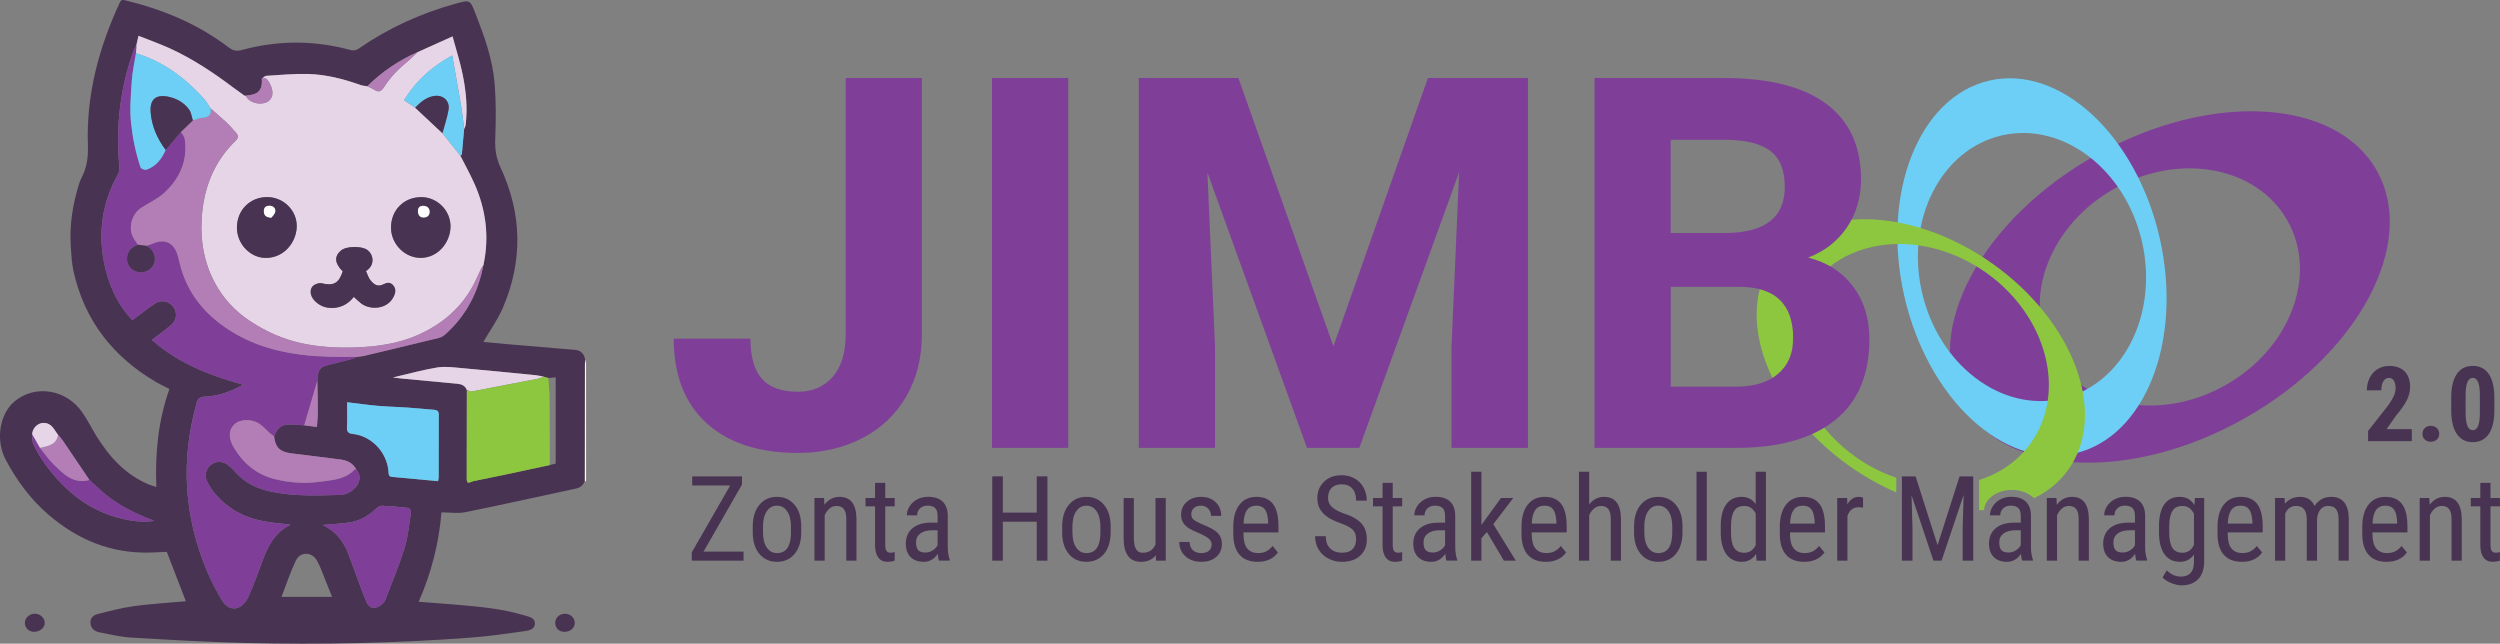
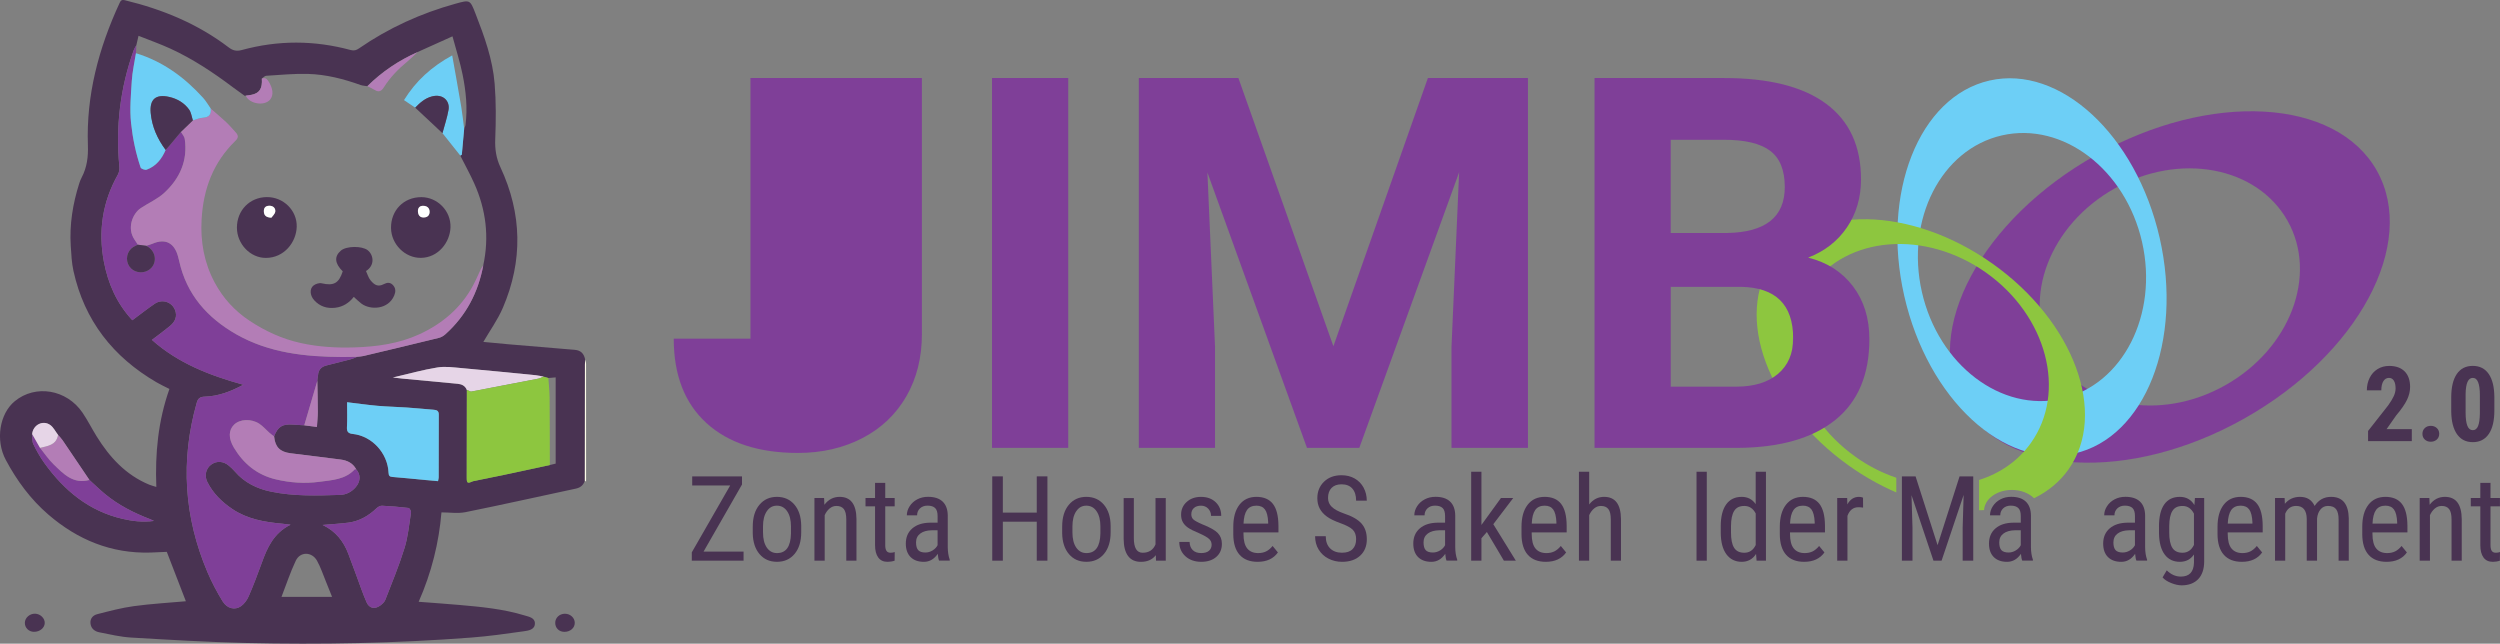
<svg xmlns="http://www.w3.org/2000/svg" id="Layer_2" viewBox="0 0 1485.08 382.36">
  <rect x="0" y="0" width="1485.08" height="382.36" fill="#808080" stroke="none" />
  <g id="Layer_1-2">
    <path d="M347.41,285.52c-.83,2.63-2.52,4.13-5.31,4.73-21.87,4.66-43.68,9.57-65.6,13.99-4.53.91-9.39.13-14.26.13-1.48,17.95-5.9,35.83-13.54,53.11,8.18.63,16.17,1.18,24.15,1.88,13.03,1.14,26.06,2.37,38.66,6.2,2.66.81,6.28,1.36,6.24,4.8-.03,3.72-3.89,4.26-6.63,4.64-10.44,1.48-20.91,2.96-31.42,3.75-44.48,3.38-89.05,4.22-133.63,3.19-22.69-.52-45.37-1.87-68.03-3.2-6.38-.37-12.71-1.88-19.01-3.12-2.63-.52-4.84-2.06-5.26-5.06-.42-3.04,1.42-5.06,3.96-5.71,7.22-1.85,14.47-3.79,21.84-4.79,10.23-1.4,20.57-1.97,30.84-2.9-3.73-9.66-7.5-19.41-11.33-29.34-3.03.13-6.39.33-9.76.42-23.21.66-43.16-7.56-60.54-22.51-10.62-9.13-18.8-20.26-25.35-32.55-6.26-11.74-3.7-27.45,5.39-34.89,12.28-10.05,30.76-6.99,40.19,6.85,3.08,4.52,5.53,9.47,8.42,14.12,7.73,12.42,17.3,22.88,31.16,28.63,1.24.51,2.56.83,4.27,1.37-.79-20.02,1.09-39.33,7.78-58.2-2.65-1.36-5.21-2.53-7.63-3.94-25.83-15.04-42.88-36.7-49.37-66.14-1.06-4.81-1.29-9.83-1.61-14.78-.82-12.77,1.2-25.19,5.07-37.34.37-1.17.84-2.34,1.41-3.43,3.16-6.01,3.94-12.25,3.7-19.1-1.06-29.72,6.4-57.66,18.78-84.46.7-1.52,1.22-2.2,3.22-1.72,22.37,5.41,43.28,14.02,61.7,28.06,2.39,1.82,4.59,2.36,7.69,1.51,21.54-5.9,43.15-5.85,64.7,0,2.01.54,3.39.1,4.9-.94,17.62-12.17,36.83-20.9,57.44-26.6,8.61-2.38,8.59-2.33,11.82,5.93,5.27,13.49,10.2,27.16,11.37,41.66.88,10.88.78,21.9.35,32.82-.24,6,.54,11.32,3.1,16.8,12.86,27.55,13.41,55.54,1.42,83.47-3.04,7.07-7.66,13.46-11.59,20.24,4.71.45,9.8.96,14.89,1.4,13.15,1.13,26.29,2.25,39.45,3.31,3.64.29,5.45,2.34,6.13,5.71-.04,1.05-.11,2.1-.11,3.15-.02,22.95-.04,45.91-.06,68.86ZM146,56.84c-.22.02-.44.04-.66.07-2.29-1.65-4.6-3.26-6.85-4.96-11.73-8.82-23.9-16.94-37.28-23.07-6.07-2.78-12.4-5.01-18.93-7.61-.55,2.37-.92,3.99-1.29,5.61-.53.97-1.2,1.9-1.57,2.93-8.03,22.4-10.81,45.45-8.53,69.14.15,1.57-.14,3.45-.9,4.8-9.13,16.24-11.74,33.55-8.29,51.71,2.46,12.95,7.6,24.75,16.91,34.76,4.44-3.29,8.74-6.68,13.24-9.77,4.93-3.38,11.4-.65,12.55,5.18.7,3.56-1.16,6.14-3.69,8.22-3.32,2.73-6.81,5.26-10.48,8.06,15.62,13.91,34.31,21.09,54.28,26.64-7.48,4.04-14.86,6.83-22.92,7.07-2.83.09-3.99,1.03-4.75,3.69-9.71,34.29-7.53,67.83,6.39,100.57,2.55,5.99,5.62,11.82,9.03,17.36,2.67,4.33,7.35,5.39,10.96,2.8,1.94-1.39,3.56-3.66,4.53-5.89,2.8-6.48,5.32-13.09,7.72-19.73,3.27-9.07,7.04-17.7,17.12-22.75-2.35-.28-3.77-.48-5.2-.61-10.38-.96-20.51-2.72-29.4-8.7-6.23-4.2-11.47-9.35-14.85-16.1-1.9-3.8-.73-8.08,2.3-10.27,3.23-2.34,7.15-2.15,10.49.62,1.3,1.07,2.53,2.25,3.63,3.53,5.7,6.61,13.12,10.18,21.46,11.91,13.55,2.81,27.3,2.38,41.01,1.93,3.69-.12,6.91-1.81,9.36-4.71,2.86-3.39,2.93-7.43.2-10.49-1.96-3.67-5.28-5.29-9.17-5.8-9.93-1.31-19.89-2.48-29.83-3.74-6.33-.8-9.17-3.72-9.78-9.98,2.18-5.83,4.96-7.55,11.32-7.03,2.19.18,4.39.28,6.59.41,2.44.32,4.88.63,7.54.97.21-3.38.53-6.18.53-8.98,0-6.16-.18-12.33-.28-18.49.03-.39.06-.77.08-1.16.11-.68.22-1.37.33-2.05.17-3.27,1.96-5.11,5.08-5.87,4.86-1.19,9.72-2.43,14.55-3.71,1.24-.33,2.41-.93,3.61-1.41,1.25-.15,2.53-.18,3.75-.47,14.94-3.55,29.88-7.12,44.79-10.77,1.37-.34,2.76-1.15,3.82-2.1,12.29-11,19.52-24.81,22.55-40.93,3.65-16.81,1.67-33.04-5.32-48.66-2.53-5.64-5.55-11.06-8.34-16.59.32-.23.9-.43.92-.68.5-5.04.93-10.08,1.37-15.13.29-.81.75-1.6.85-2.44,1.27-10.05.25-20.02-1.73-29.84-1.48-7.36-3.81-14.54-6.02-22.74-7.47,3.36-14.13,6.36-20.79,9.36-11.16,4.95-21.13,11.65-29.81,20.25-1.34-.22-2.74-.26-4-.7-10.08-3.61-20.43-6.27-31.13-6.58-8.29-.24-16.62.59-24.93,1.1-.91.06-1.75,1.1-2.63,1.69.4,5.85-1.38,8.65-6.16,9.61-1.13.23-2.28.34-3.42.5h.02ZM34.5,258.36c-1.53-2-2.7-4.49-4.65-5.89-4.4-3.15-10.28-.02-10.75,5.4.19,1.99-.14,4.24.68,5.93,1.93,3.96,4.12,7.86,6.7,11.43,11.71,16.21,26.38,28.39,46.37,32.99,5.81,1.34,11.7,2.12,18.59,1.24-1.21-.58-1.61-.8-2.04-.97-9.71-3.71-18.93-8.34-26.99-15-3.21-2.65-6.2-5.58-9.29-8.38-5.31-7.87-10.6-15.75-15.95-23.6-.77-1.13-1.78-2.11-2.67-3.16ZM277.32,231.65c-.03,17.4-.07,34.8-.08,52.2,0,3.25.5,3.48,3.83,1.99,6.27-1.28,12.55-2.52,18.8-3.85,8.92-1.89,17.83-3.83,26.74-5.75,1.18-.29,2.36-.57,3.47-.84v-51.22c-1.68.14-3.01.26-4.34.37-.94-.27-1.89-.54-2.83-.81-1.52-.29-3.03-.69-4.57-.84-14.68-1.45-29.36-2.92-44.05-4.23-4.81-.43-9.78-1.15-14.45-.39-8.6,1.39-17.05,3.78-26.47,5.97,2.43.28,3.97.48,5.52.63,11.01,1.04,22.02,2.07,33.03,3.11,2.45.23,4.43,1.21,5.4,3.67ZM206.18,238.94c0,5.35.21,10.09-.08,14.81-.17,2.79.9,3.76,3.43,4.02,11.35,1.18,20.78,11.29,21.29,23.07.07,1.7.54,2.35,2.34,2.49,6.5.5,12.99,1.2,19.48,1.82,2.48.24,4.96.44,7.56.67.18-1.01.38-1.61.39-2.21.02-12.45-.02-24.9.06-37.34.02-2.41-1.38-2.73-3.21-2.88-5.35-.43-10.7-.96-16.05-1.33-5.65-.39-11.33-.48-16.97-.98-5.94-.52-11.84-1.37-18.24-2.14ZM191.65,311.84c7.87,3.79,12.44,9.74,15.27,17.17,1.65,4.34,3.22,8.71,4.85,13.05,1.95,5.23,3.72,10.55,5.96,15.66,1.6,3.67,4.78,4.36,8.06,2.05,1.24-.88,2.58-2.09,3.11-3.45,3.96-10.2,8.18-20.34,11.41-30.78,2.1-6.79,2.75-14.03,3.86-21.1.13-.84-.86-2.62-1.49-2.69-5.23-.64-10.48-1.07-15.74-1.33-1.05-.05-2.37.66-3.18,1.43-4.79,4.57-10.28,7.77-16.89,8.62-4.85.62-9.74.89-15.21,1.37ZM197.26,354.56c-1.32-3.3-2.49-6.3-3.72-9.28-1.68-4.08-3.07-8.34-5.2-12.17-3.05-5.45-10-5.57-12.63-.05-3.27,6.87-5.64,14.16-8.49,21.5h30.04Z" fill="#493352" stroke-width="0" />
    <path d="M20.19,375.33c-3.07-.03-5.44-2.35-5.43-5.32,0-3,2.9-5.57,6.13-5.46,3.1.11,5.81,2.77,5.69,5.59-.12,2.9-2.98,5.22-6.39,5.18Z" fill="#493352" stroke-width="0" />
    <path d="M335.24,375.34c-3.15-.02-5.4-2.24-5.42-5.33-.01-3.05,2.51-5.42,5.77-5.43,3.2,0,5.84,2.44,5.84,5.41,0,3.05-2.68,5.37-6.2,5.35Z" fill="#493352" stroke-width="0" />
    <path d="M347.41,285.52c.02-22.95.04-45.91.06-68.86,0-1.05.07-2.1.11-3.15.19.9.56,1.79.56,2.69.03,22.76.02,45.53.02,68.3,0,.53-.03,1.05-.04,1.58-.24-.18-.48-.36-.71-.54Z" fill="#fdfce9" stroke-width="0" />
-     <path d="M80.99,26.89c.37-1.62.74-3.24,1.29-5.61,6.53,2.6,12.86,4.83,18.93,7.61,13.37,6.12,25.55,14.25,37.28,23.07,2.25,1.69,4.57,3.31,6.85,4.96.22-.02.44-.04.66-.07,0,0-.02,0-.02,0,2.18,5.01,11.34,6.38,14.6,2.19,2.08-2.68,1.55-6.69-1.16-10.84-1.04-1.6-2.11-2.2-3.86-1.45.87-.59,1.72-1.64,2.63-1.69,8.3-.51,16.63-1.34,24.93-1.1,10.69.31,21.04,2.97,31.13,6.58,1.26.45,2.66.48,4,.71,1.46.73,2.98,1.35,4.36,2.22,2.46,1.55,4,.7,5.42-1.55,3.73-5.91,8.53-10.87,13.92-15.29,2.14-1.75,4.08-3.74,6.11-5.63,6.66-3,13.32-6,20.79-9.36,2.2,8.2,4.54,15.38,6.02,22.74,1.98,9.82,2.99,19.79,1.73,29.84-.11.84-.56,1.63-.85,2.44-.56-4.36-.99-8.75-1.72-13.08-1.68-10.02-3.51-20.01-5.39-30.65-12.27,6.73-21.53,15.1-28.63,26.57,2.38,1.6,4.52,3.04,6.66,4.48,5.4,5.05,10.79,10.11,16.19,15.16,3.53,4.44,7.06,8.89,10.6,13.33,2.79,5.52,5.81,10.94,8.34,16.59,6.99,15.62,8.97,31.85,5.32,48.66-.45.64-1,1.23-1.34,1.93-1.6,3.31-2.99,6.74-4.73,9.97-7.24,13.4-18.3,22.75-31.96,29.01-12.16,5.56-25.25,7.35-38.44,7.77-10.67.34-21.29-.25-31.86-2.57-11.1-2.44-21.06-7.04-30.43-13.21-8.86-5.84-15.86-13.5-20.83-22.83-6.22-11.68-8.48-24.16-7.73-37.48,1.03-18.17,7-33.93,20.15-46.68,1.99-1.93,1.61-3.37.03-5.07-1.86-2.01-3.62-4.13-5.62-6-2.97-2.78-6.1-5.38-9.16-8.06-1.51-2.14-2.81-4.46-4.56-6.39-11.06-12.16-23.95-21.61-39.87-26.47l.24-4.72ZM203.58,161.17c-2.34,7.16-5.37,8.74-12.55,7.1-1.45-.33-3.57.35-4.8,1.31-2.46,1.92-2.19,5.9.39,8.75,3.35,3.7,7.65,5.07,12.56,4.47,4.6-.56,8.22-2.92,10.95-6.46,1.61,1.43,2.94,2.78,4.44,3.92,5.32,4.07,16.04,3.73,19.58-4.72.92-2.2,1.02-4.27-.71-6.17-1.66-1.83-3.55-1.6-5.46-.6-3.38,1.76-5.49.67-7.91-2.29-1.27-1.55-1.82-3.68-2.68-5.49,5.44-3.37,4.56-9.6.97-12.39-3.38-2.62-12.61-2.54-15.87.25-4.06,3.48-3.7,7.62,1.07,12.31ZM158.6,117.08c-10.22.06-17.86,7.83-17.85,18.16,0,9.69,7.91,17.99,17.18,17.98,10.96-.02,18.08-9.4,18.34-18.46.28-9.8-7.97-17.73-17.66-17.67ZM250.23,117.1c-10.4,0-18.07,7.83-17.95,18.32.11,9.65,8.32,17.89,17.81,17.75,10.23-.15,17.23-9.18,17.52-18.16.31-9.78-7.81-17.92-17.38-17.92Z" fill="#e6d5e7" stroke-width="0" />
    <path d="M80.99,26.89c-.08,1.57-.16,3.15-.24,4.72-.86,5.49-2.14,10.96-2.47,16.49-.5,8.36-1.32,16.68-.41,25.18.97,9.02,2.78,17.72,5.66,26.23.27.79,2.62,1.64,3.58,1.29,5.6-2.03,9-6.39,11.29-11.72.82-.93,1.66-1.85,2.46-2.8,2.22-2.64,4.42-5.3,6.63-7.95.78,1.39,2.04,2.71,2.26,4.18,1.89,12.83-2.91,23.43-12.04,31.94-4,3.73-9.31,6.04-13.96,9.09-5.15,3.38-8.36,12.12-3.88,18.73.69,1.02,1.35,2.06,2.03,3.09-.93.47-1.92.85-2.79,1.41-3.76,2.41-4.8,7.63-2.33,11.4,2.35,3.58,7.43,4.62,11.15,2.49,5.85-3.35,5.29-11.67-1.15-14.67,1.21-.38,2.47-.64,3.62-1.15,8.35-3.7,13.53-.03,15.51,8.09.17.72.38,1.42.54,2.14,4.38,19.92,16.76,33.76,33.95,43.54,19.5,11.1,41.06,13.33,62.99,13.46,2.93.02,5.86-.07,8.79-.11-1.2.48-2.37,1.08-3.61,1.41-4.84,1.29-9.69,2.52-14.55,3.71-3.12.76-4.91,2.6-5.08,5.87-.11.68-.22,1.37-.33,2.05-.03.39-.06.77-.08,1.16-2.6,8.83-5.19,17.67-7.79,26.5-2.2-.13-4.39-.23-6.59-.41-6.36-.52-9.15,1.2-11.32,7.03-.96-.76-1.97-1.48-2.89-2.29-1.97-1.74-3.71-3.81-5.87-5.24-4.85-3.21-11.64-2.82-15.03.53-3.3,3.26-3.44,8.06-.07,13.69,5.72,9.54,13.78,16.13,24.74,18.75,8.58,2.05,17.35,2.66,26.04,1.48,7.38-1.01,15.26-1.25,20.96-7.36.14-.15.59-.03.89-.04,2.73,3.06,2.67,7.09-.2,10.49-2.44,2.9-5.67,4.59-9.36,4.71-13.71.44-27.46.88-41.01-1.93-8.34-1.73-15.76-5.3-21.46-11.91-1.1-1.27-2.33-2.45-3.63-3.53-3.35-2.77-7.26-2.96-10.49-.62-3.02,2.19-4.2,6.46-2.3,10.27,3.38,6.75,8.62,11.91,14.85,16.1,8.89,5.99,19.02,7.75,29.4,8.7,1.43.13,2.85.33,5.2.61-10.08,5.05-13.85,13.69-17.12,22.75-2.4,6.64-4.92,13.25-7.72,19.73-.96,2.22-2.59,4.5-4.53,5.89-3.61,2.59-8.29,1.53-10.96-2.8-3.42-5.54-6.49-11.37-9.03-17.36-13.92-32.74-16.11-66.28-6.39-100.57.75-2.66,1.92-3.6,4.75-3.69,8.06-.25,15.43-3.04,22.92-7.07-19.97-5.55-38.67-12.74-54.28-26.64,3.66-2.8,7.16-5.32,10.48-8.06,2.53-2.08,4.39-4.67,3.69-8.22-1.15-5.82-7.62-8.56-12.55-5.18-4.5,3.09-8.8,6.48-13.24,9.77-9.31-10.01-14.45-21.81-16.91-34.76-3.45-18.16-.84-35.47,8.29-51.71.76-1.36,1.06-3.23.9-4.8-2.28-23.69.5-46.74,8.53-69.14.37-1.03,1.04-1.95,1.57-2.93Z" fill="#7f3f98" stroke-width="0" />
    <path d="M212.18,211.97c-2.93.04-5.86.13-8.79.11-21.93-.14-43.49-2.37-62.99-13.46-17.19-9.78-29.57-23.62-33.95-43.54-.16-.72-.37-1.43-.54-2.14-1.98-8.12-7.16-11.79-15.51-8.09-1.15.51-2.41.77-3.62,1.15-1.63-.21-3.26-.42-4.89-.63-.68-1.03-1.34-2.07-2.03-3.09-4.48-6.61-1.27-15.35,3.88-18.73,4.65-3.05,9.96-5.37,13.96-9.09,9.14-8.51,13.93-19.11,12.04-31.94-.22-1.47-1.48-2.79-2.26-4.18,2.36-2.27,4.72-4.54,7.08-6.81,1.98-.55,3.94-1.46,5.95-1.58,3.69-.22,5.09-1.96,4.65-5.48,3.06,2.68,6.19,5.28,9.16,8.06,2,1.87,3.76,3.99,5.62,6,1.57,1.7,1.96,3.13-.03,5.07-13.15,12.75-19.12,28.51-20.15,46.68-.76,13.32,1.5,25.8,7.73,37.48,4.97,9.33,11.97,16.99,20.83,22.83,9.36,6.17,19.33,10.77,30.43,13.21,10.57,2.32,21.2,2.91,31.86,2.57,13.2-.42,26.29-2.2,38.44-7.77,13.66-6.26,24.72-15.61,31.96-29.01,1.75-3.23,3.13-6.66,4.73-9.97.34-.7.89-1.29,1.34-1.93-3.03,16.12-10.26,29.93-22.55,40.93-1.06.95-2.45,1.76-3.82,2.1-14.91,3.66-29.85,7.22-44.79,10.77-1.22.29-2.5.32-3.75.47Z" fill="#b37db6" stroke-width="0" />
    <path d="M206.18,238.94c6.4.76,12.3,1.61,18.24,2.14,5.64.5,11.32.59,16.97.98,5.36.37,10.7.9,16.05,1.33,1.83.15,3.22.47,3.21,2.88-.08,12.45-.04,24.9-.06,37.34,0,.6-.2,1.2-.39,2.21-2.6-.23-5.08-.43-7.56-.67-6.49-.62-12.98-1.32-19.48-1.82-1.8-.14-2.27-.79-2.34-2.49-.51-11.78-9.94-21.89-21.29-23.07-2.53-.26-3.6-1.23-3.43-4.02.28-4.72.08-9.46.08-14.81Z" fill="#6dcff6" stroke-width="0" />
    <path d="M191.65,311.84c5.47-.48,10.36-.75,15.21-1.37,6.62-.85,12.1-4.05,16.89-8.62.81-.77,2.13-1.49,3.18-1.43,5.26.26,10.52.7,15.74,1.33.63.08,1.62,1.85,1.49,2.69-1.11,7.07-1.76,14.31-3.86,21.1-3.23,10.44-7.45,20.58-11.41,30.78-.53,1.36-1.86,2.57-3.11,3.45-3.28,2.31-6.46,1.63-8.06-2.05-2.23-5.11-4-10.43-5.96-15.66-1.62-4.35-3.2-8.72-4.85-13.05-2.83-7.43-7.4-13.39-15.27-17.17Z" fill="#7f3f98" stroke-width="0" />
    <path d="M211.6,278.8c-.3,0-.75-.12-.89.04-5.7,6.11-13.58,6.35-20.96,7.36-8.69,1.19-17.46.58-26.04-1.48-10.96-2.63-19.02-9.22-24.74-18.75-3.38-5.63-3.23-10.43.07-13.69,3.39-3.35,10.17-3.74,15.03-.53,2.17,1.43,3.9,3.5,5.87,5.24.92.81,1.92,1.53,2.89,2.29.62,6.26,3.45,9.18,9.78,9.98,9.94,1.26,19.89,2.43,29.83,3.74,3.89.51,7.21,2.13,9.17,5.8Z" fill="#b37db6" stroke-width="0" />
    <path d="M246.65,63.95c-2.14-1.44-4.28-2.88-6.66-4.48,7.09-11.47,16.36-19.84,28.63-26.57,1.88,10.64,3.71,20.63,5.39,30.65.73,4.33,1.16,8.72,1.72,13.08-.45,5.04-.88,10.09-1.37,15.13-.03.26-.6.46-.92.68-3.53-4.44-7.06-8.89-10.6-13.33,1.23-4.62,2.8-9.18,3.61-13.88.89-5.16-3.2-9.67-9.83-7.96-4.17,1.07-7.12,3.74-9.96,6.68Z" fill="#6dcff6" stroke-width="0" />
    <path d="M322.91,223.74c-1.04.4-2.04.97-3.11,1.18-13.36,2.6-26.72,5.15-40.09,7.72-.8-.33-1.6-.66-2.39-.98-.96-2.45-2.94-3.43-5.4-3.67-11.01-1.04-22.02-2.07-33.03-3.11-1.55-.15-3.09-.35-5.52-.63,9.43-2.19,17.87-4.58,26.47-5.97,4.68-.76,9.65-.03,14.45.39,14.69,1.31,29.37,2.78,44.05,4.23,1.54.15,3.05.56,4.57.84Z" fill="#e6d5e7" stroke-width="0" />
    <path d="M53.12,285.11c3.09,2.8,6.08,5.72,9.29,8.38,8.06,6.66,17.27,11.29,26.99,15,.42.16.82.39,2.04.97-6.88.88-12.77.1-18.59-1.24-19.99-4.6-34.66-16.78-46.37-32.99-2.58-3.57-4.78-7.47-6.7-11.43-.82-1.69-.49-3.93-.68-5.93,1.56,2.73,3.12,5.46,4.68,8.19,2.65,3.26,5.01,6.82,8.01,9.72,5.88,5.71,11.71,11.99,21.33,9.33Z" fill="#7f3f98" stroke-width="0" />
    <path d="M53.12,285.11c-9.62,2.66-15.45-3.62-21.33-9.33-2.99-2.91-5.36-6.46-8.01-9.73,4.6-1.13,9.66-1.63,10.72-7.7.9,1.05,1.9,2.02,2.67,3.16,5.34,7.85,10.64,15.73,15.95,23.6Z" fill="#b37db6" stroke-width="0" />
    <path d="M34.5,258.36c-1.06,6.07-6.11,6.56-10.72,7.7-1.56-2.73-3.12-5.46-4.68-8.19.47-5.42,6.35-8.55,10.75-5.4,1.95,1.4,3.12,3.89,4.65,5.89Z" fill="#e6d5e7" stroke-width="0" />
    <path d="M248.04,30.97c-2.03,1.88-3.98,3.87-6.11,5.63-5.39,4.42-10.19,9.38-13.92,15.29-1.42,2.24-2.96,3.1-5.42,1.55-1.37-.86-2.9-1.49-4.36-2.22,8.68-8.6,18.65-15.3,29.81-20.25Z" fill="#b37db6" stroke-width="0" />
    <path d="M180.73,252.66c2.6-8.83,5.19-17.67,7.79-26.5.1,6.16.27,12.33.28,18.49,0,2.8-.32,5.6-.53,8.98-2.66-.34-5.1-.66-7.54-.97Z" fill="#b37db6" stroke-width="0" />
    <path d="M155.56,46.73c1.75-.75,2.82-.15,3.86,1.45,2.7,4.15,3.24,8.16,1.16,10.84-3.26,4.19-12.42,2.82-14.6-2.19,1.14-.16,2.29-.27,3.42-.5,4.78-.96,6.56-3.75,6.16-9.61Z" fill="#b37db6" stroke-width="0" />
    <path d="M279.71,232.63c-.8-.33-1.6-.66-2.39-.98-.03,17.4-.07,34.8-.08,52.2,0,3.25.5,3.48,3.83,1.99,6.27-1.28,12.55-2.52,18.8-3.85,8.92-1.89,17.83-3.83,26.74-5.75-.03-13.38-.01-26.75-.13-40.13-.03-3.85-.48-7.7-.74-11.55-.94-.27-1.89-.54-2.83-.81-1.04.4-2.04.97-3.11,1.18-13.36,2.6-26.72,5.15-40.09,7.72" fill="#8dc63f" stroke-width="0" />
    <path d="M188.6,225.01c.11-.68.22-1.37.33-2.05-.11.68-.22,1.37-.33,2.05Z" fill="#58564e" stroke-width="0" />
    <path d="M146,56.84c-.22.02-.44.04-.66.07.22-.02.44-.04.66-.07Z" fill="#e9cea7" stroke-width="0" />
    <path d="M125.17,64.46c.45,3.52-.96,5.26-4.65,5.48-2.01.12-3.97,1.03-5.95,1.58-.72-2.17-.97-4.67-2.24-6.44-2.84-3.97-7.02-6.41-11.74-7.49-8.01-1.84-11.81,1.32-11.07,9.51.73,8.13,3.98,15.43,8.88,21.97-2.29,5.33-5.69,9.69-11.29,11.72-.96.35-3.32-.5-3.58-1.29-2.88-8.51-4.69-17.22-5.66-26.23-.91-8.5-.1-16.81.41-25.18.33-5.53,1.62-10.99,2.47-16.49,15.92,4.85,28.82,14.3,39.87,26.47,1.75,1.92,3.05,4.25,4.56,6.39Z" fill="#6dcff6" stroke-width="0" />
    <path d="M203.58,161.17c-4.77-4.69-5.13-8.83-1.07-12.31,3.26-2.79,12.49-2.87,15.87-.25,3.59,2.78,4.47,9.01-.97,12.39.86,1.82,1.41,3.95,2.68,5.49,2.41,2.95,4.53,4.05,7.91,2.29,1.91-1,3.8-1.22,5.46.6,1.73,1.9,1.63,3.97.71,6.17-3.54,8.44-14.26,8.78-19.58,4.72-1.49-1.14-2.83-2.49-4.44-3.92-2.74,3.55-6.35,5.9-10.95,6.46-4.91.6-9.21-.77-12.56-4.47-2.58-2.85-2.85-6.83-.39-8.75,1.23-.96,3.34-1.64,4.8-1.31,7.18,1.64,10.22.06,12.55-7.1Z" fill="#493352" stroke-width="0" />
    <path d="M158.6,117.08c9.68-.06,17.94,7.87,17.66,17.67-.26,9.06-7.37,18.44-18.34,18.46-9.26.01-17.17-8.28-17.18-17.98,0-10.33,7.64-18.1,17.85-18.16ZM161.2,129.32c.61-.9,2.17-2.21,2.32-3.67.22-2.01-1.26-3.46-3.58-3.43-2.19.03-3.29,1.23-3.21,3.36.08,2.1.99,3.61,4.46,3.74Z" fill="#493352" stroke-width="0" />
    <path d="M250.23,117.1c9.57,0,17.69,8.13,17.38,17.92-.29,8.98-7.29,18.01-17.52,18.16-9.49.14-17.7-8.1-17.81-17.75-.12-10.49,7.55-18.32,17.95-18.32ZM251.75,129.18c2.33-.02,3.48-1.46,3.45-3.4-.03-2.34-1.6-3.55-3.99-3.52-2.21.03-3.03,1.6-2.94,3.36.11,1.99,1.05,3.69,3.48,3.56Z" fill="#493352" stroke-width="0" />
    <path d="M246.65,63.95c2.84-2.94,5.79-5.6,9.96-6.68,6.63-1.7,10.73,2.8,9.83,7.96-.81,4.69-2.38,9.25-3.61,13.88-5.4-5.05-10.79-10.11-16.19-15.16Z" fill="#493352" stroke-width="0" />
    <path d="M98.4,89.07c-4.9-6.54-8.15-13.84-8.88-21.97-.73-8.19,3.07-11.35,11.07-9.51,4.72,1.08,8.89,3.53,11.74,7.49,1.27,1.77,1.53,4.27,2.24,6.44-2.36,2.27-4.72,4.54-7.08,6.81-2.21,2.65-4.41,5.3-6.63,7.95-.8.95-1.64,1.87-2.46,2.8Z" fill="#493352" stroke-width="0" />
    <path d="M81.89,145.36c1.63.21,3.26.42,4.89.63,6.43,3,6.99,11.32,1.15,14.67-3.72,2.13-8.8,1.09-11.15-2.49-2.48-3.77-1.43-8.99,2.33-11.4.87-.56,1.86-.95,2.79-1.41Z" fill="#493352" stroke-width="0" />
    <path d="M161.2,129.32c-3.47-.14-4.38-1.64-4.46-3.74-.08-2.13,1.01-3.33,3.21-3.36,2.32-.03,3.79,1.42,3.58,3.43-.16,1.46-1.71,2.77-2.32,3.67Z" fill="#fff" stroke-width="0" />
    <path d="M251.75,129.18c-2.42.13-3.37-1.57-3.48-3.56-.09-1.76.73-3.34,2.94-3.36,2.39-.03,3.96,1.19,3.99,3.52.02,1.94-1.12,3.38-3.45,3.4Z" fill="#fff" stroke-width="0" />
    <g id="Layer_1-2">
      <path d="M1411.98,101.47c-24.26-43.26-99-47.42-166.96-9.31-67.94,38.11-103.33,104.06-79.09,147.32,24.26,43.26,99,47.42,166.94,9.31s103.37-104.06,79.09-147.32h.02ZM1321.75,228.93c-38.62,21.68-84.64,13.06-102.76-19.24-18.12-32.29-1.48-76.06,37.15-97.72,38.64-21.68,84.66-13.06,102.78,19.24,18.12,32.29,1.48,76.06-37.17,97.72Z" fill="#7f3f98" stroke-width="0" />
      <path d="M1232.33,269.4c41.89-9.54,64.53-66.89,50.58-128.08-13.97-61.17-59.24-103.02-101.11-93.47-41.89,9.56-64.55,66.89-50.58,128.08,13.95,61.17,59.22,103.02,101.11,93.47ZM1141.69,173.54c-9.86-43.19,11.43-84.88,47.53-93.12,36.1-8.22,73.35,20.09,83.22,63.29,9.84,43.19-11.43,84.88-47.55,93.12-36.1,8.26-73.35-20.09-83.2-63.29Z" fill="#6dcff6" stroke-width="0" />
    </g>
    <path d="M1175.61,280.77v4.36c12.39-3.91,23.2-11.29,30.81-22.03,21.43-30.2,9.5-75.49-26.62-101.11-36.14-25.64-82.79-21.92-104.22,8.28-21.41,30.2-9.52,75.47,26.64,101.09l-.02.02c7.72,5.48,15.91,9.6,24.24,12.43v-3.03h49.17Z" fill="none" stroke-width="0" />
    <path d="M1183.61,156.62c-48.44-34.35-106.75-35.3-130.29-2.16-23.53,33.17-3.31,87.89,45.11,122.24,9.09,6.45,18.53,11.72,28.03,15.82v-8.72c-8.33-2.83-16.53-6.95-24.24-12.43l.02-.02c-36.16-25.62-48.05-70.89-26.64-101.09,21.43-30.2,68.09-33.92,104.22-8.28,36.12,25.62,48.05,70.91,26.62,101.11-7.61,10.74-18.43,18.12-30.81,22.03v17.98c1-.01,1.99-.03,2.97-.08.32-6.66,7.59-11.99,16.52-11.99,5.38,0,10.15,1.94,13.18,4.93,8.2-4.01,15.18-9.69,20.43-17.07v-.02c23.53-33.17,3.31-87.91-45.11-122.26Z" fill="#8dc63f" stroke-width="0" />
-     <path d="M502.37,46.35h45.27v152.1c0,13.98-3.09,26.33-9.28,37.04-6.19,10.71-14.92,18.99-26.18,24.82-11.27,5.83-23.99,8.75-38.18,8.75-23.24,0-41.34-5.91-54.32-17.73-12.98-11.82-19.46-28.54-19.46-50.17h45.57c0,10.76,2.26,18.71,6.79,23.84,4.53,5.13,11.67,7.7,21.43,7.7,8.65,0,15.54-2.97,20.67-8.9,5.13-5.93,7.7-14.38,7.7-25.35V46.35Z" fill="#7f3f98" stroke-width="0" />
+     <path d="M502.37,46.35h45.27v152.1c0,13.98-3.09,26.33-9.28,37.04-6.19,10.71-14.92,18.99-26.18,24.82-11.27,5.83-23.99,8.75-38.18,8.75-23.24,0-41.34-5.91-54.32-17.73-12.98-11.82-19.46-28.54-19.46-50.17h45.57V46.35Z" fill="#7f3f98" stroke-width="0" />
    <path d="M634.56,266.05h-45.27V46.35h45.27v219.7Z" fill="#7f3f98" stroke-width="0" />
    <path d="M735.65,46.35l56.43,159.34,56.13-159.34h59.45v219.7h-45.42v-60.06l4.53-103.66-59.3,163.72h-31.08l-59.15-163.57,4.53,103.51v60.06h-45.27V46.35h59.15Z" fill="#7f3f98" stroke-width="0" />
    <path d="M947.21,266.05V46.35h76.96c26.66,0,46.88,5.11,60.66,15.32,13.78,10.21,20.67,25.18,20.67,44.89,0,10.77-2.77,20.25-8.3,28.44-5.53,8.2-13.23,14.21-23.09,18.03,11.26,2.82,20.14,8.5,26.63,17.05,6.49,8.55,9.73,19.01,9.73,31.39,0,21.12-6.74,37.12-20.22,47.98-13.48,10.86-32.69,16.4-57.64,16.6h-85.41ZM992.47,138.4h33.5c22.83-.4,34.25-9.51,34.25-27.31,0-9.96-2.89-17.13-8.68-21.5-5.79-4.38-14.92-6.56-27.39-6.56h-31.69v55.38ZM992.47,170.39v59.3h38.78c10.66,0,18.99-2.54,24.97-7.62,5.98-5.08,8.98-12.09,8.98-21.05,0-20.12-10.41-30.33-31.23-30.63h-41.5Z" fill="#7f3f98" stroke-width="0" />
    <path d="M1432.68,262.05h-25.97v-6.05l11.93-15.17c1.51-2.1,2.63-3.94,3.34-5.52.72-1.58,1.08-3.1,1.08-4.56,0-1.96-.34-3.49-1.01-4.6-.68-1.11-1.65-1.67-2.92-1.67-1.39,0-2.5.65-3.32,1.94-.82,1.29-1.23,3.11-1.23,5.45h-8.6c0-2.7.56-5.18,1.68-7.42,1.12-2.24,2.69-3.98,4.72-5.22,2.03-1.24,4.32-1.86,6.89-1.86,3.94,0,6.99,1.08,9.16,3.25,2.17,2.17,3.25,5.25,3.25,9.25,0,2.48-.6,5-1.8,7.55-1.2,2.55-3.38,5.7-6.52,9.43l-5.66,8.08h14.99v7.11Z" fill="#493352" stroke-width="0" />
    <path d="M1439.01,257.69c0-1.37.46-2.5,1.38-3.39.92-.89,2.11-1.33,3.59-1.33s2.62.44,3.57,1.32c.95.88,1.42,2.01,1.42,3.41s-.48,2.55-1.44,3.41c-.96.86-2.14,1.29-3.56,1.29s-2.62-.43-3.56-1.3c-.94-.87-1.41-2-1.41-3.39Z" fill="#493352" stroke-width="0" />
    <path d="M1481.73,243.82c0,6.1-1.1,10.76-3.32,13.99-2.21,3.23-5.36,4.84-9.46,4.84s-7.19-1.57-9.4-4.71c-2.21-3.14-3.36-7.63-3.44-13.49v-8.33c0-6.07,1.1-10.72,3.3-13.94,2.2-3.22,5.36-4.83,9.48-4.83s7.28,1.59,9.48,4.78c2.2,3.19,3.32,7.74,3.36,13.65v8.02ZM1473.13,234.89c0-3.47-.34-6.07-1.03-7.81-.69-1.74-1.76-2.6-3.21-2.6-2.72,0-4.14,3.18-4.24,9.54v10.99c0,3.55.35,6.2,1.04,7.93.7,1.74,1.78,2.6,3.25,2.6,1.39,0,2.43-.81,3.1-2.44.68-1.62,1.03-4.11,1.08-7.46v-10.75Z" fill="#493352" stroke-width="0" />
    <path d="M417.93,327.66h23.77v5.4h-30.75v-4.95l22.8-39.72h-22.56v-5.4h29.58v4.82l-22.84,39.86Z" fill="#493352" stroke-width="0" />
    <path d="M447.17,312.73c0-5.41,1.31-9.69,3.94-12.85,2.62-3.15,6.09-4.73,10.4-4.73s7.78,1.54,10.4,4.61c2.63,3.07,3.97,7.26,4.04,12.55v3.92c0,5.39-1.31,9.65-3.92,12.79-2.61,3.14-6.1,4.71-10.46,4.71s-7.77-1.52-10.37-4.57c-2.6-3.05-3.95-7.18-4.04-12.38v-4.06ZM453.25,316.24c0,3.83.75,6.84,2.25,9.03,1.5,2.19,3.53,3.28,6.07,3.28,5.37,0,8.13-3.88,8.29-11.62v-4.2c0-3.81-.76-6.82-2.27-9.03-1.51-2.21-3.54-3.32-6.09-3.32s-4.5,1.11-6,3.32c-1.5,2.21-2.25,5.21-2.25,8.99v3.54Z" fill="#493352" stroke-width="0" />
    <path d="M489.54,295.84l.17,4.02c2.36-3.14,5.38-4.71,9.05-4.71,6.58,0,9.92,4.39,10.01,13.17v24.73h-6.05v-24.45c0-2.91-.49-4.98-1.46-6.21s-2.44-1.84-4.38-1.84c-1.51,0-2.87.5-4.08,1.51s-2.17,2.33-2.91,3.96v27.03h-6.09v-37.21h5.74Z" fill="#493352" stroke-width="0" />
    <path d="M525.86,286.83v9.01h5.61v4.92h-5.61v23.11c0,1.47.24,2.58.72,3.34.48.76,1.31,1.14,2.48,1.14.8,0,1.62-.14,2.44-.41l-.07,5.13c-1.38.46-2.79.68-4.23.68-2.41,0-4.24-.86-5.5-2.58s-1.89-4.15-1.89-7.29v-23.11h-5.67v-4.92h5.67v-9.01h6.05Z" fill="#493352" stroke-width="0" />
    <path d="M557.85,333.06c-.37-.8-.63-2.16-.79-4.06-2.16,3.16-4.91,4.75-8.25,4.75s-6-.95-7.89-2.84-2.84-4.56-2.84-8c0-3.78,1.28-6.79,3.85-9.01,2.57-2.22,6.09-3.36,10.56-3.41h4.47v-3.96c0-2.22-.49-3.81-1.48-4.75-.99-.94-2.49-1.41-4.51-1.41-1.83,0-3.32.54-4.47,1.63-1.15,1.09-1.72,2.47-1.72,4.14h-6.09c0-1.9.56-3.72,1.69-5.45,1.12-1.73,2.64-3.09,4.54-4.08,1.9-.99,4.02-1.48,6.36-1.48,3.81,0,6.7.95,8.68,2.84,1.98,1.89,3,4.65,3.04,8.27v18.78c.02,2.87.41,5.35,1.17,7.46v.55h-6.33ZM549.73,328.21c1.49,0,2.91-.41,4.26-1.24,1.35-.83,2.34-1.86,2.96-3.1v-8.87h-3.44c-2.89.05-5.17.69-6.84,1.94s-2.51,3-2.51,5.25c0,2.11.42,3.64,1.27,4.59.85.95,2.28,1.43,4.3,1.43Z" fill="#493352" stroke-width="0" />
    <path d="M622.2,333.06h-6.33v-23.15h-20.15v23.15h-6.29v-50.08h6.29v21.53h20.15v-21.53h6.33v50.08Z" fill="#493352" stroke-width="0" />
    <path d="M630.97,312.73c0-5.41,1.31-9.69,3.94-12.85,2.62-3.15,6.09-4.73,10.4-4.73s7.78,1.54,10.4,4.61c2.63,3.07,3.97,7.26,4.04,12.55v3.92c0,5.39-1.31,9.65-3.92,12.79-2.61,3.14-6.1,4.71-10.46,4.71s-7.77-1.52-10.37-4.57c-2.6-3.05-3.95-7.18-4.04-12.38v-4.06ZM637.06,316.24c0,3.83.75,6.84,2.25,9.03,1.5,2.19,3.53,3.28,6.07,3.28,5.37,0,8.13-3.88,8.29-11.62v-4.2c0-3.81-.76-6.82-2.27-9.03-1.51-2.21-3.54-3.32-6.09-3.32s-4.5,1.11-6,3.32c-1.5,2.21-2.25,5.21-2.25,8.99v3.54Z" fill="#493352" stroke-width="0" />
    <path d="M686.58,329.79c-2.02,2.64-4.96,3.96-8.84,3.96-3.37,0-5.92-1.16-7.64-3.49s-2.59-5.71-2.61-10.16v-24.25h6.05v23.8c0,5.8,1.74,8.7,5.23,8.7,3.69,0,6.24-1.65,7.64-4.95v-27.55h6.09v37.21h-5.78l-.14-3.27Z" fill="#493352" stroke-width="0" />
    <path d="M719.74,323.53c0-1.31-.49-2.43-1.48-3.37-.99-.94-2.89-2.04-5.71-3.3-3.28-1.35-5.59-2.51-6.93-3.47-1.34-.96-2.34-2.06-3.01-3.28s-1-2.69-1-4.39c0-3.03,1.11-5.54,3.32-7.55,2.21-2.01,5.04-3.01,8.48-3.01,3.62,0,6.54,1.05,8.74,3.16,2.2,2.11,3.3,4.82,3.3,8.12h-6.05c0-1.67-.56-3.1-1.68-4.28-1.12-1.18-2.56-1.77-4.3-1.77s-3.19.46-4.21,1.39c-1.02.93-1.53,2.17-1.53,3.72,0,1.24.37,2.23,1.12,2.98.75.75,2.54,1.75,5.38,2.98,4.52,1.77,7.59,3.5,9.22,5.18,1.63,1.69,2.44,3.83,2.44,6.42,0,3.24-1.11,5.83-3.34,7.77-2.22,1.94-5.21,2.91-8.94,2.91s-7.02-1.11-9.42-3.34c-2.41-2.22-3.61-5.04-3.61-8.46h6.12c.07,2.06.7,3.68,1.89,4.85s2.87,1.75,5.02,1.75c2.02,0,3.55-.45,4.61-1.36,1.05-.91,1.58-2.13,1.58-3.66Z" fill="#493352" stroke-width="0" />
    <path d="M747.05,333.74c-4.63,0-8.19-1.38-10.66-4.14-2.48-2.76-3.74-6.82-3.78-12.16v-4.51c0-5.55,1.21-9.9,3.63-13.05,2.42-3.15,5.8-4.73,10.13-4.73s7.61,1.39,9.77,4.16c2.16,2.78,3.26,7.1,3.3,12.97v3.99h-20.77v.86c0,3.99.75,6.89,2.25,8.7s3.66,2.72,6.48,2.72c1.79,0,3.37-.34,4.73-1.01,1.36-.68,2.64-1.75,3.83-3.22l3.16,3.85c-2.64,3.71-6.66,5.57-12.07,5.57ZM746.36,300.38c-2.52,0-4.39.87-5.61,2.6-1.22,1.73-1.9,4.42-2.06,8.07h14.65v-.83c-.16-3.53-.8-6.05-1.91-7.57-1.11-1.51-2.8-2.27-5.07-2.27Z" fill="#493352" stroke-width="0" />
    <path d="M805.59,320.4c0-2.5-.68-4.41-2.03-5.74-1.35-1.33-3.79-2.62-7.33-3.89s-6.23-2.58-8.1-3.97-3.27-2.97-4.2-4.75c-.93-1.78-1.39-3.81-1.39-6.1,0-3.97,1.32-7.23,3.97-9.8,2.65-2.57,6.12-3.85,10.4-3.85,2.93,0,5.55.65,7.84,1.96s4.06,3.13,5.3,5.47,1.86,4.9,1.86,7.7h-6.33c0-3.09-.75-5.49-2.24-7.19-1.49-1.7-3.63-2.54-6.43-2.54-2.54,0-4.52.71-5.92,2.14-1.4,1.42-2.1,3.42-2.1,5.99,0,2.11.76,3.88,2.27,5.31,1.51,1.42,3.85,2.7,7.02,3.82,4.93,1.63,8.46,3.64,10.58,6.02s3.18,5.5,3.18,9.36c0,4.06-1.32,7.31-3.96,9.75-2.64,2.44-6.23,3.66-10.77,3.66-2.91,0-5.6-.64-8.07-1.91s-4.4-3.06-5.81-5.37c-1.41-2.3-2.12-4.95-2.12-7.93h6.33c0,3.1.87,5.5,2.6,7.22s4.09,2.58,7.07,2.58c2.77,0,4.86-.71,6.26-2.13,1.4-1.42,2.1-3.36,2.1-5.81Z" fill="#493352" stroke-width="0" />
-     <path d="M827.33,286.83v9.01h5.61v4.92h-5.61v23.11c0,1.47.24,2.58.72,3.34.48.76,1.31,1.14,2.48,1.14.8,0,1.62-.14,2.44-.41l-.07,5.13c-1.38.46-2.79.68-4.23.68-2.41,0-4.24-.86-5.5-2.58s-1.89-4.15-1.89-7.29v-23.11h-5.67v-4.92h5.67v-9.01h6.05Z" fill="#493352" stroke-width="0" />
    <path d="M859.31,333.06c-.37-.8-.63-2.16-.79-4.06-2.16,3.16-4.91,4.75-8.25,4.75s-6-.95-7.89-2.84-2.84-4.56-2.84-8c0-3.78,1.28-6.79,3.85-9.01,2.57-2.22,6.09-3.36,10.56-3.41h4.47v-3.96c0-2.22-.49-3.81-1.48-4.75-.99-.94-2.49-1.41-4.51-1.41-1.83,0-3.32.54-4.47,1.63-1.15,1.09-1.72,2.47-1.72,4.14h-6.09c0-1.9.56-3.72,1.69-5.45,1.12-1.73,2.64-3.09,4.54-4.08,1.9-.99,4.02-1.48,6.36-1.48,3.81,0,6.7.95,8.68,2.84,1.98,1.89,3,4.65,3.04,8.27v18.78c.02,2.87.41,5.35,1.17,7.46v.55h-6.33ZM851.2,328.21c1.49,0,2.91-.41,4.26-1.24,1.35-.83,2.34-1.86,2.96-3.1v-8.87h-3.44c-2.89.05-5.17.69-6.84,1.94s-2.51,3-2.51,5.25c0,2.11.42,3.64,1.27,4.59.85.95,2.28,1.43,4.3,1.43Z" fill="#493352" stroke-width="0" />
    <path d="M883.25,316.03l-3.23,3.71v13.31h-6.09v-52.83h6.09v31.61l11.59-15.99h7.29l-11.83,15.55,13.38,21.67h-7.09l-10.11-17.03Z" fill="#493352" stroke-width="0" />
    <path d="M918.26,333.74c-4.63,0-8.19-1.38-10.66-4.14-2.48-2.76-3.74-6.82-3.78-12.16v-4.51c0-5.55,1.21-9.9,3.63-13.05,2.42-3.15,5.8-4.73,10.13-4.73s7.61,1.39,9.77,4.16c2.16,2.78,3.26,7.1,3.3,12.97v3.99h-20.77v.86c0,3.99.75,6.89,2.25,8.7s3.66,2.72,6.48,2.72c1.79,0,3.37-.34,4.73-1.01,1.36-.68,2.64-1.75,3.83-3.22l3.16,3.85c-2.64,3.71-6.66,5.57-12.07,5.57ZM917.58,300.38c-2.52,0-4.39.87-5.61,2.6-1.22,1.73-1.9,4.42-2.06,8.07h14.65v-.83c-.16-3.53-.8-6.05-1.91-7.57-1.11-1.51-2.8-2.27-5.07-2.27Z" fill="#493352" stroke-width="0" />
    <path d="M944.03,299.66c2.32-3,5.27-4.51,8.87-4.51,6.58,0,9.92,4.39,10.01,13.17v24.73h-6.05v-24.45c0-2.91-.49-4.98-1.46-6.21s-2.44-1.84-4.38-1.84c-1.51,0-2.87.5-4.08,1.51s-2.17,2.33-2.91,3.96v27.03h-6.09v-52.83h6.09v19.43Z" fill="#493352" stroke-width="0" />
-     <path d="M970.68,312.73c0-5.41,1.31-9.69,3.94-12.85,2.62-3.15,6.09-4.73,10.4-4.73s7.78,1.54,10.4,4.61c2.63,3.07,3.97,7.26,4.04,12.55v3.92c0,5.39-1.31,9.65-3.92,12.79-2.61,3.14-6.1,4.71-10.46,4.71s-7.77-1.52-10.37-4.57c-2.6-3.05-3.95-7.18-4.04-12.38v-4.06ZM976.77,316.24c0,3.83.75,6.84,2.25,9.03,1.5,2.19,3.53,3.28,6.07,3.28,5.37,0,8.13-3.88,8.29-11.62v-4.2c0-3.81-.76-6.82-2.27-9.03-1.51-2.21-3.54-3.32-6.09-3.32s-4.5,1.11-6,3.32c-1.5,2.21-2.25,5.21-2.25,8.99v3.54Z" fill="#493352" stroke-width="0" />
    <path d="M1013.88,333.06h-6.09v-52.83h6.09v52.83Z" fill="#493352" stroke-width="0" />
    <path d="M1022.17,312.76c0-5.73,1.07-10.1,3.22-13.1,2.14-3,5.22-4.51,9.23-4.51,3.55,0,6.33,1.44,8.32,4.33v-19.26h6.09v52.83h-5.57l-.31-3.99c-2,3.12-4.85,4.68-8.56,4.68s-6.87-1.5-9.06-4.49c-2.19-2.99-3.31-7.22-3.35-12.67v-3.82ZM1028.26,316.22c0,4.17.62,7.23,1.86,9.19,1.24,1.96,3.25,2.94,6.05,2.94,3.03,0,5.29-1.52,6.78-4.57v-18.76c-1.56-2.98-3.81-4.47-6.74-4.47s-4.82.98-6.05,2.94-1.87,4.96-1.89,9.02v3.71Z" fill="#493352" stroke-width="0" />
    <path d="M1071.7,333.74c-4.63,0-8.19-1.38-10.66-4.14-2.48-2.76-3.74-6.82-3.78-12.16v-4.51c0-5.55,1.21-9.9,3.63-13.05,2.42-3.15,5.8-4.73,10.13-4.73s7.61,1.39,9.77,4.16c2.16,2.78,3.26,7.1,3.3,12.97v3.99h-20.77v.86c0,3.99.75,6.89,2.25,8.7s3.66,2.72,6.48,2.72c1.79,0,3.37-.34,4.73-1.01,1.36-.68,2.64-1.75,3.83-3.22l3.16,3.85c-2.64,3.71-6.66,5.57-12.07,5.57ZM1071.01,300.38c-2.52,0-4.39.87-5.61,2.6-1.22,1.73-1.9,4.42-2.06,8.07h14.65v-.83c-.16-3.53-.8-6.05-1.91-7.57-1.11-1.51-2.8-2.27-5.07-2.27Z" fill="#493352" stroke-width="0" />
    <path d="M1106.74,301.55c-.85-.16-1.77-.24-2.75-.24-3.12,0-5.3,1.71-6.54,5.12v26.62h-6.09v-37.21h5.92l.1,3.78c1.63-2.98,3.93-4.47,6.91-4.47.96,0,1.76.16,2.41.48l.03,5.92Z" fill="#493352" stroke-width="0" />
    <path d="M1137.91,282.98l13.07,40.86,13.07-40.86h8.12v50.08h-6.29v-19.5l.58-19.54-13.1,39.04h-4.82l-13.04-38.9.58,19.4v19.5h-6.29v-50.08h8.12Z" fill="#493352" stroke-width="0" />
    <path d="M1201.29,333.06c-.37-.8-.63-2.16-.79-4.06-2.16,3.16-4.91,4.75-8.25,4.75s-6-.95-7.89-2.84-2.84-4.56-2.84-8c0-3.78,1.28-6.79,3.85-9.01,2.57-2.22,6.09-3.36,10.56-3.41h4.47v-3.96c0-2.22-.49-3.81-1.48-4.75-.99-.94-2.49-1.41-4.51-1.41-1.83,0-3.32.54-4.47,1.63-1.15,1.09-1.72,2.47-1.72,4.14h-6.09c0-1.9.56-3.72,1.69-5.45,1.12-1.73,2.64-3.09,4.54-4.08,1.9-.99,4.02-1.48,6.36-1.48,3.81,0,6.7.95,8.68,2.84,1.98,1.89,3,4.65,3.04,8.27v18.78c.02,2.87.41,5.35,1.17,7.46v.55h-6.33ZM1193.18,328.21c1.49,0,2.91-.41,4.26-1.24,1.35-.83,2.34-1.86,2.96-3.1v-8.87h-3.44c-2.89.05-5.17.69-6.84,1.94s-2.51,3-2.51,5.25c0,2.11.42,3.64,1.27,4.59.85.95,2.28,1.43,4.3,1.43Z" fill="#493352" stroke-width="0" />
-     <path d="M1221.62,295.84l.17,4.02c2.36-3.14,5.38-4.71,9.05-4.71,6.58,0,9.92,4.39,10.01,13.17v24.73h-6.05v-24.45c0-2.91-.49-4.98-1.46-6.21s-2.44-1.84-4.38-1.84c-1.51,0-2.87.5-4.08,1.51s-2.17,2.33-2.91,3.96v27.03h-6.09v-37.21h5.74Z" fill="#493352" stroke-width="0" />
    <path d="M1269.12,333.06c-.37-.8-.63-2.16-.79-4.06-2.16,3.16-4.91,4.75-8.25,4.75s-6-.95-7.89-2.84-2.84-4.56-2.84-8c0-3.78,1.28-6.79,3.85-9.01,2.57-2.22,6.09-3.36,10.56-3.41h4.47v-3.96c0-2.22-.49-3.81-1.48-4.75-.99-.94-2.49-1.41-4.51-1.41-1.83,0-3.32.54-4.47,1.63-1.15,1.09-1.72,2.47-1.72,4.14h-6.09c0-1.9.56-3.72,1.69-5.45,1.12-1.73,2.64-3.09,4.54-4.08,1.9-.99,4.02-1.48,6.36-1.48,3.81,0,6.7.95,8.68,2.84,1.98,1.89,3,4.65,3.04,8.27v18.78c.02,2.87.41,5.35,1.17,7.46v.55h-6.33ZM1261,328.21c1.49,0,2.91-.41,4.26-1.24,1.35-.83,2.34-1.86,2.96-3.1v-8.87h-3.44c-2.89.05-5.17.69-6.84,1.94s-2.51,3-2.51,5.25c0,2.11.42,3.64,1.27,4.59.85.95,2.28,1.43,4.3,1.43Z" fill="#493352" stroke-width="0" />
    <path d="M1282.5,312.76c0-5.8,1.05-10.19,3.17-13.16,2.11-2.97,5.19-4.45,9.25-4.45,3.78,0,6.66,1.62,8.63,4.85l.31-4.16h5.5v37.56c0,4.61-1.18,8.15-3.54,10.61s-5.65,3.7-9.87,3.7c-1.83,0-3.89-.45-6.17-1.36-2.28-.91-4-2.02-5.14-3.35l2.48-4.2c2.52,2.48,5.31,3.71,8.36,3.71,5.07,0,7.67-2.76,7.81-8.29v-4.85c-1.97,2.91-4.77,4.37-8.39,4.37-3.85,0-6.86-1.45-9.01-4.35-2.16-2.9-3.28-7.07-3.37-12.5v-4.13ZM1288.59,316.22c0,4.17.61,7.23,1.84,9.19,1.23,1.96,3.24,2.94,6.04,2.94,3.03,0,5.3-1.55,6.81-4.64v-18.58c-1.58-3.05-3.83-4.57-6.74-4.57s-4.82.98-6.05,2.94-1.87,4.96-1.89,9.02v3.71Z" fill="#493352" stroke-width="0" />
    <path d="M1331.72,333.74c-4.63,0-8.19-1.38-10.66-4.14-2.48-2.76-3.74-6.82-3.78-12.16v-4.51c0-5.55,1.21-9.9,3.63-13.05,2.42-3.15,5.8-4.73,10.13-4.73s7.61,1.39,9.77,4.16c2.16,2.78,3.26,7.1,3.3,12.97v3.99h-20.77v.86c0,3.99.75,6.89,2.25,8.7s3.66,2.72,6.48,2.72c1.79,0,3.37-.34,4.73-1.01,1.36-.68,2.64-1.75,3.83-3.22l3.16,3.85c-2.64,3.71-6.66,5.57-12.07,5.57ZM1331.03,300.38c-2.52,0-4.39.87-5.61,2.6-1.22,1.73-1.9,4.42-2.06,8.07h14.65v-.83c-.16-3.53-.8-6.05-1.91-7.57-1.11-1.51-2.8-2.27-5.07-2.27Z" fill="#493352" stroke-width="0" />
    <path d="M1357.14,295.84l.14,3.44c2.27-2.75,5.26-4.13,8.98-4.13,4.15,0,7.05,1.8,8.7,5.4,2.34-3.6,5.59-5.4,9.77-5.4,6.86,0,10.36,4.28,10.52,12.83v25.07h-6.05v-24.49c0-2.71-.48-4.72-1.45-6.04-.96-1.32-2.59-1.98-4.88-1.98-1.83,0-3.33.71-4.47,2.13-1.15,1.42-1.81,3.23-2,5.43v24.94h-6.12v-24.76c-.07-5.16-2.17-7.74-6.29-7.74-3.07,0-5.24,1.54-6.5,4.61v27.89h-6.05v-37.21h5.71Z" fill="#493352" stroke-width="0" />
    <path d="M1417.7,333.74c-4.63,0-8.19-1.38-10.66-4.14-2.48-2.76-3.74-6.82-3.78-12.16v-4.51c0-5.55,1.21-9.9,3.63-13.05,2.42-3.15,5.8-4.73,10.13-4.73s7.61,1.39,9.77,4.16c2.16,2.78,3.26,7.1,3.3,12.97v3.99h-20.77v.86c0,3.99.75,6.89,2.25,8.7s3.66,2.72,6.48,2.72c1.79,0,3.37-.34,4.73-1.01,1.36-.68,2.64-1.75,3.83-3.22l3.16,3.85c-2.64,3.71-6.66,5.57-12.07,5.57ZM1417.02,300.38c-2.52,0-4.39.87-5.61,2.6-1.22,1.73-1.9,4.42-2.06,8.07h14.65v-.83c-.16-3.53-.8-6.05-1.91-7.57-1.11-1.51-2.8-2.27-5.07-2.27Z" fill="#493352" stroke-width="0" />
    <path d="M1443.12,295.84l.17,4.02c2.36-3.14,5.38-4.71,9.05-4.71,6.58,0,9.92,4.39,10.01,13.17v24.73h-6.05v-24.45c0-2.91-.49-4.98-1.46-6.21s-2.44-1.84-4.38-1.84c-1.51,0-2.87.5-4.08,1.51s-2.17,2.33-2.91,3.96v27.03h-6.09v-37.21h5.74Z" fill="#493352" stroke-width="0" />
    <path d="M1479.44,286.83v9.01h5.61v4.92h-5.61v23.11c0,1.47.24,2.58.72,3.34.48.76,1.31,1.14,2.48,1.14.8,0,1.62-.14,2.44-.41l-.07,5.13c-1.38.46-2.79.68-4.23.68-2.41,0-4.24-.86-5.5-2.58s-1.89-4.15-1.89-7.29v-23.11h-5.67v-4.92h5.67v-9.01h6.05Z" fill="#493352" stroke-width="0" />
  </g>
</svg>